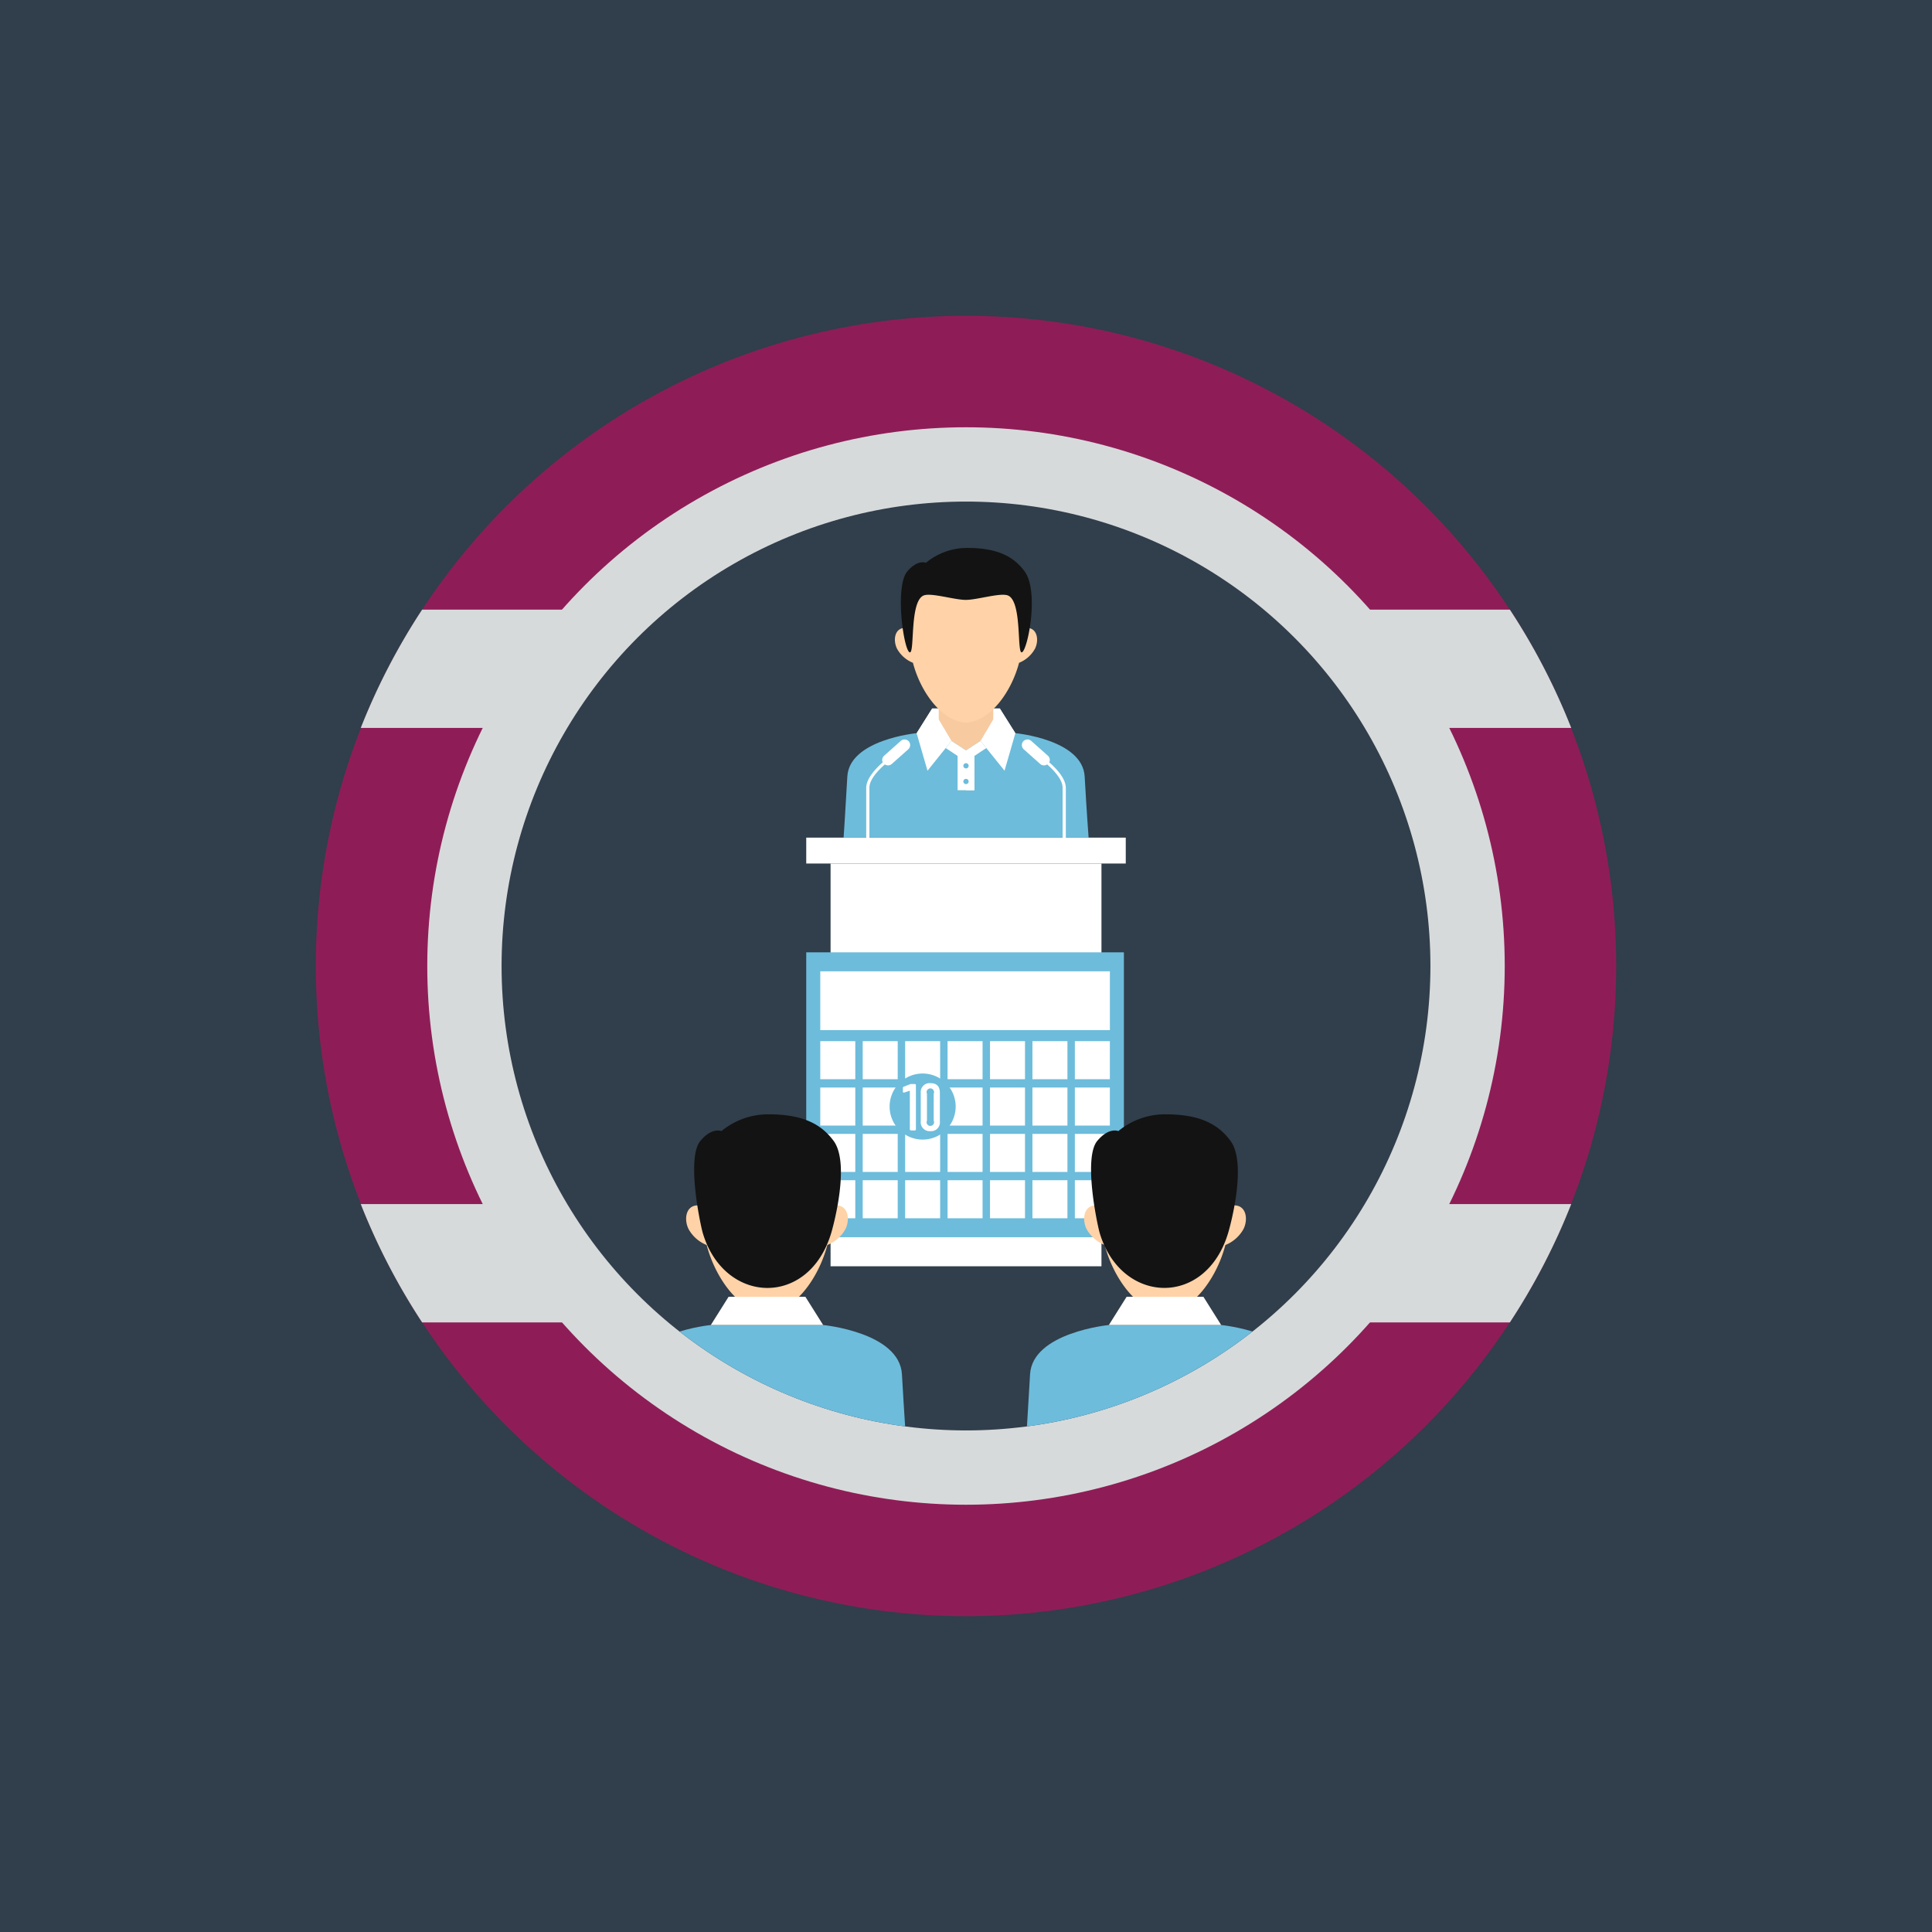
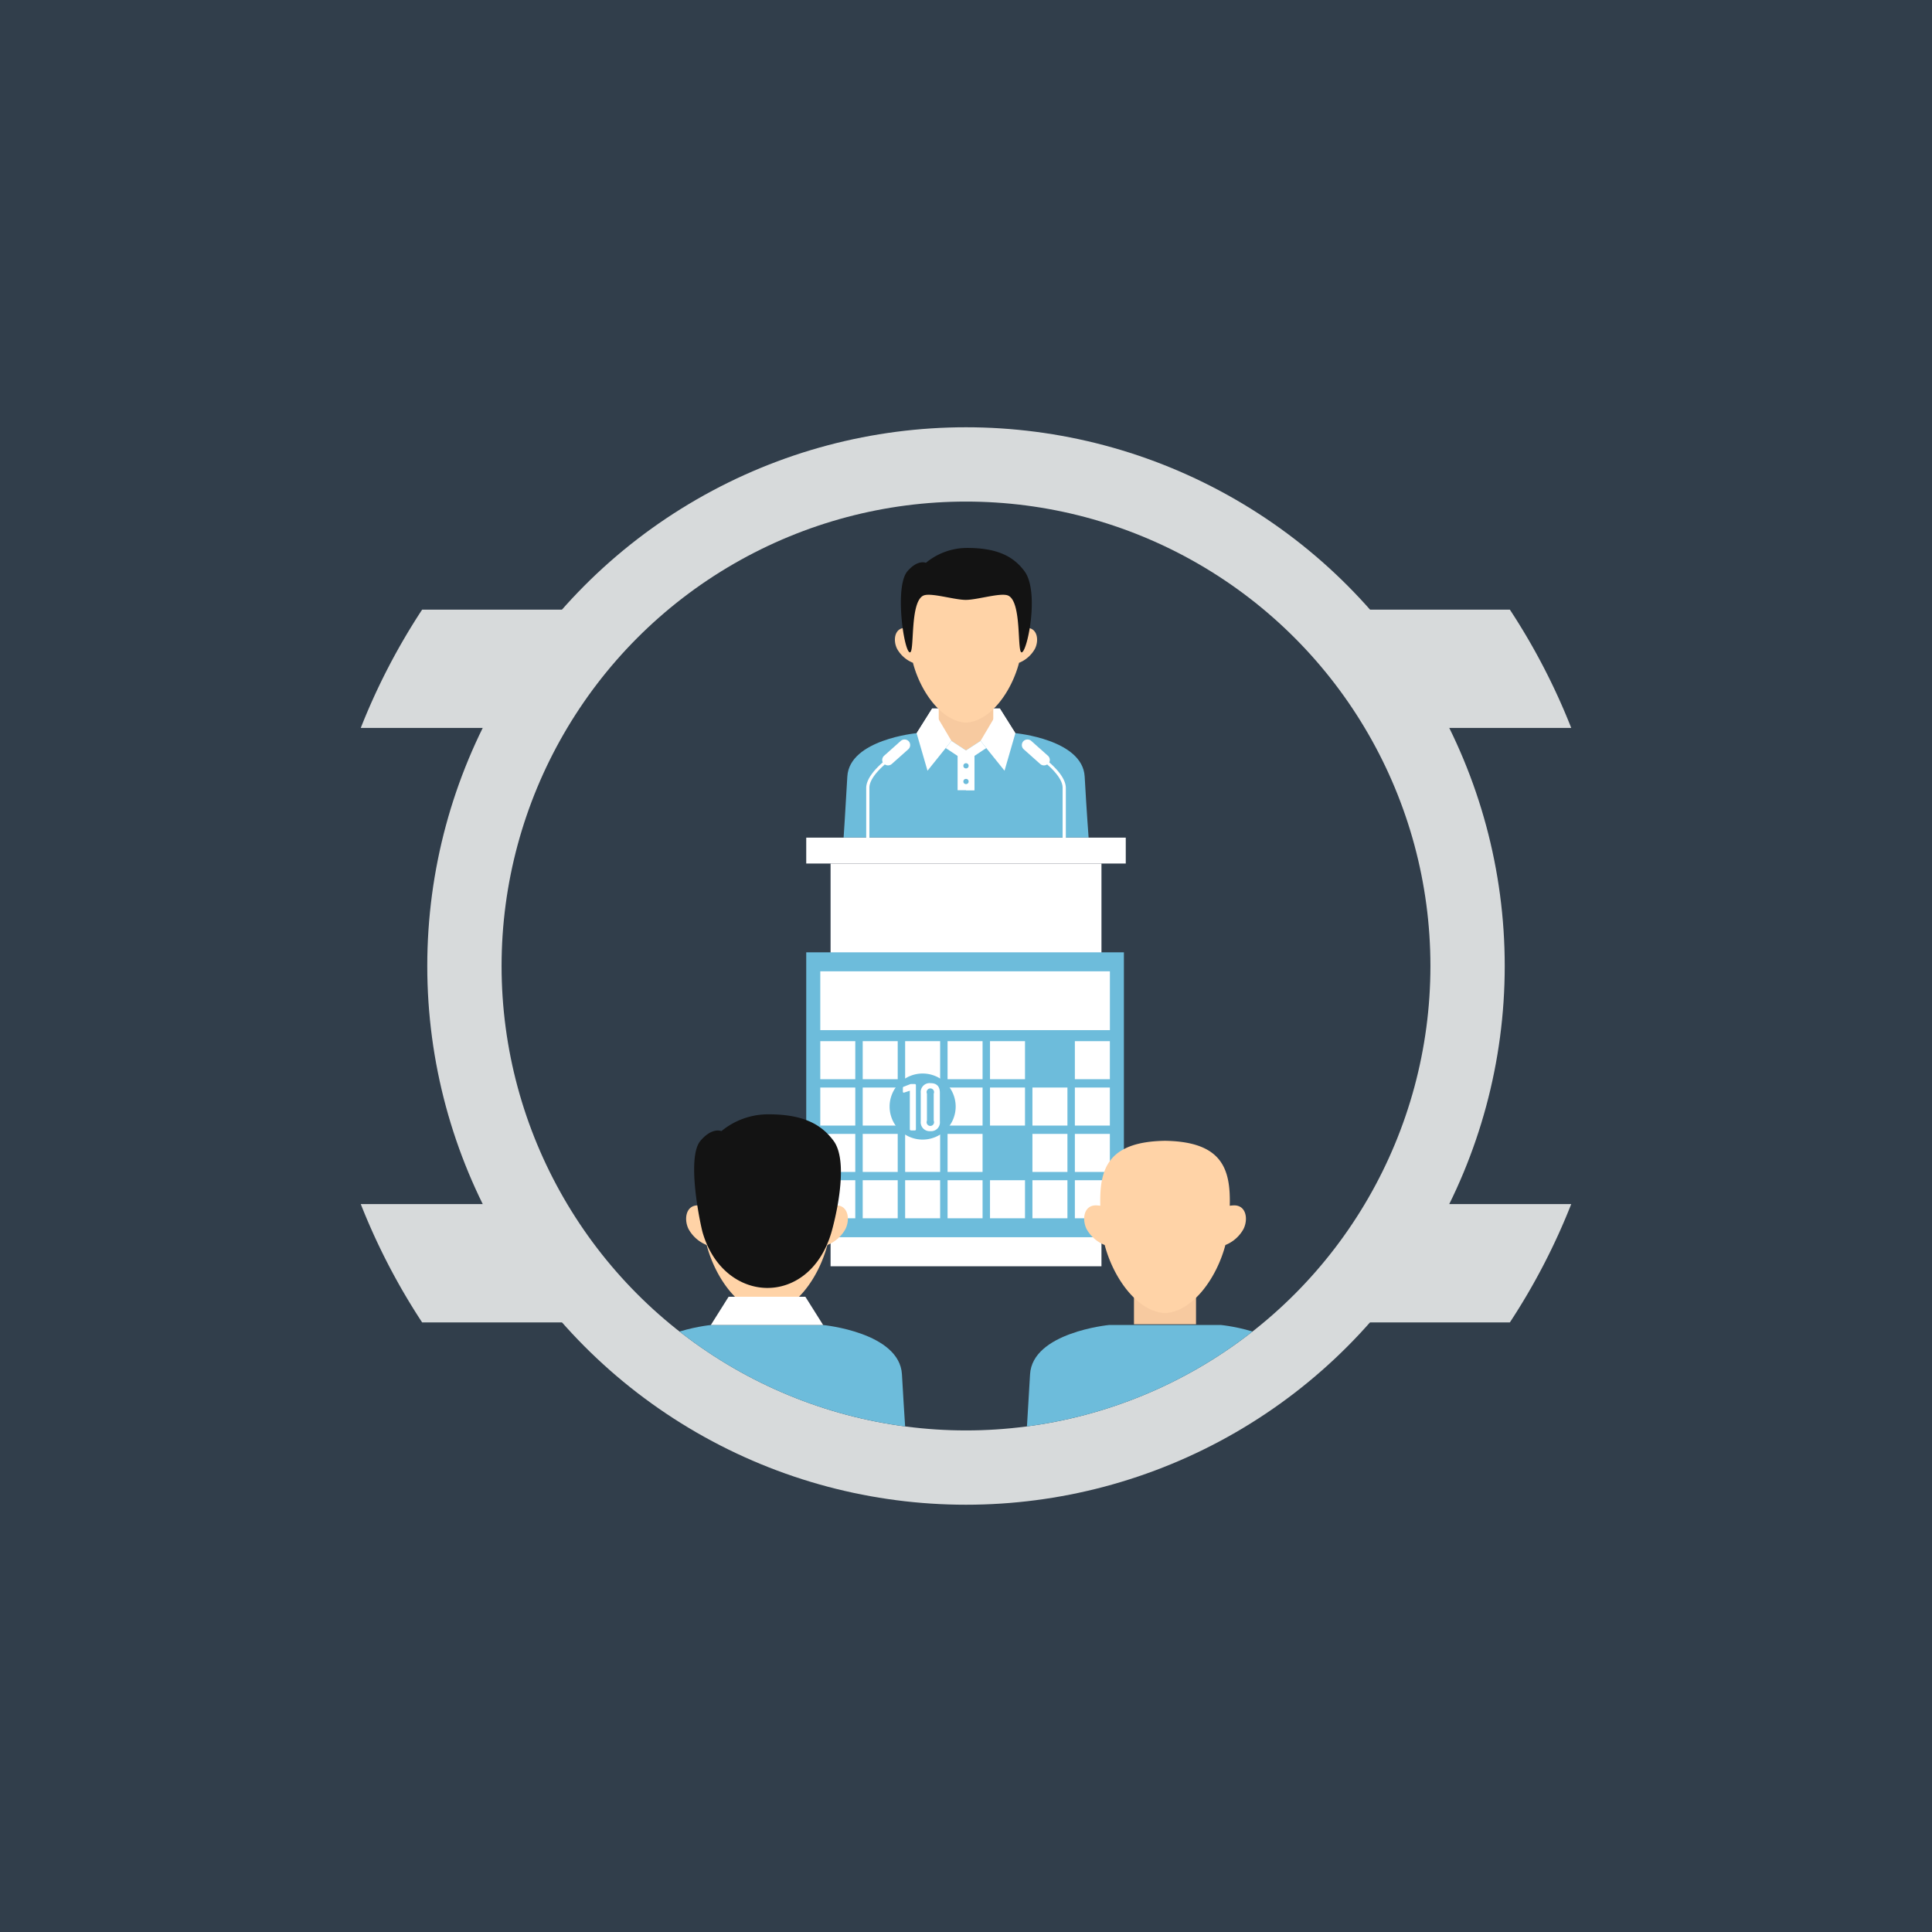
<svg xmlns="http://www.w3.org/2000/svg" id="Layer_2" data-name="Layer 2" viewBox="0 0 520 520">
  <defs>
    <style>.cls-1{fill:none;}.cls-2{fill:#313e4b;}.cls-3{fill:#8e1d57;}.cls-4{fill:#d7dadb;}.cls-5{fill:#fff;}.cls-6{fill:#6dbcdb;}.cls-7{fill:#f7caa0;}.cls-8{fill:#ffd3a7;}.cls-9{fill:#131313;}.cls-10{clip-path:url(#clip-path);}</style>
    <clipPath id="clip-path">
      <circle class="cls-1" cx="260" cy="260" r="125" />
    </clipPath>
  </defs>
  <title>room_scheduling</title>
  <rect class="cls-2" width="520" height="520" />
-   <circle class="cls-3" cx="260" cy="260" r="175" />
  <path class="cls-4" d="M406.38,164.08H113.62A174.44,174.44,0,0,0,97.1,195.92H422.9A174.44,174.44,0,0,0,406.38,164.08Z" />
  <path class="cls-4" d="M97.1,324.08a174.44,174.44,0,0,0,16.52,31.85H406.38a174.44,174.44,0,0,0,16.52-31.85Z" />
  <circle class="cls-4" cx="260" cy="260" r="145" />
  <circle class="cls-2" cx="260" cy="260" r="125" />
  <polygon class="cls-5" points="269.09 190.67 260 190.67 250.91 190.67 246.71 197.35 273.29 197.35 269.09 190.67" />
  <path class="cls-6" d="M291.94,209c-.56-10-18.65-11.67-18.65-11.67H246.71s-18.09,1.72-18.65,11.67-1,16.43-1,16.43H293S292.5,219,291.94,209Z" />
  <polygon class="cls-7" points="260 190.12 252.66 189.56 252.66 197.17 260 201.97 267.34 197.17 267.34 189.56 260 190.12" />
  <path class="cls-8" d="M276.39,169a7.53,7.53,0,0,0-1.07.09c.23-8.68-1.73-15.16-15.32-15.37-13.59.2-15.55,6.69-15.32,15.37a7.63,7.63,0,0,0-1.07-.09c-2.84,0-3.31,3.31-2.17,5.61a8.51,8.51,0,0,0,4.28,3.78c2,7.7,7.64,15.75,14.28,16.11,6.63-.36,12.26-8.41,14.28-16.11a8.51,8.51,0,0,0,4.28-3.78C279.7,172.35,279.23,169,276.39,169Z" />
  <path class="cls-9" d="M275.75,153.76c-3-4.07-7.47-6.34-15.75-6.28a17.43,17.43,0,0,0-10.79,4s-2.18-1-5,2.31c-3.38,4-1.07,20.66.54,21.74s-.13-14,4-15.31c2.15-.66,8.17,1.24,11.19,1.24s9-1.9,11.19-1.24c4.16,1.28,2.42,16.39,4,15.31S279.71,159.11,275.75,153.76Z" />
  <polygon class="cls-5" points="263.92 199.41 265.46 201.34 262.26 203.46 262.26 212.69 260 212.69 260 205.58 260 201.97 263.92 199.41" />
  <polygon class="cls-5" points="256.08 199.41 254.54 201.34 257.74 203.46 257.74 212.69 262.26 212.69 262.26 203.46 256.08 199.41" />
  <circle class="cls-6" cx="260" cy="206.12" r="0.71" />
  <circle class="cls-6" cx="260" cy="210.34" r="0.71" />
  <polygon class="cls-5" points="250.91 190.67 246.71 197.35 249.64 207.44 253.82 202.23 256.08 199.41 250.91 190.67" />
  <polygon class="cls-5" points="269.09 190.67 273.29 197.35 270.37 207.44 266.18 202.23 263.92 199.41 269.09 190.67" />
  <path class="cls-5" d="M244.61,199.54h0a1.54,1.54,0,0,0-2.16-.13l-4.49,4a1.53,1.53,0,0,0-.37,1.78c-1.73,1.51-4.45,4.28-4.45,6.89V226.3H234V212c0-2.26,2.53-4.83,4.16-6.25a1.53,1.53,0,0,0,1.86-.12l4.49-4A1.54,1.54,0,0,0,244.61,199.54Z" />
  <path class="cls-5" d="M275.4,199.54h0a1.54,1.54,0,0,1,2.16-.13l4.49,4a1.53,1.53,0,0,1,.37,1.78c1.73,1.51,4.45,4.28,4.45,6.89V226.3H286V212c0-2.26-2.53-4.83-4.16-6.25a1.53,1.53,0,0,1-1.86-.12l-4.49-4A1.54,1.54,0,0,1,275.4,199.54Z" />
  <rect class="cls-5" x="223.55" y="232.43" width="72.91" height="108.39" />
  <rect class="cls-5" x="217" y="225.45" width="86" height="6.97" />
  <rect class="cls-6" x="217" y="256.32" width="85.5" height="76.68" />
  <rect class="cls-5" x="220.78" y="261.43" width="77.95" height="15.83" />
  <rect class="cls-5" x="220.78" y="280.23" width="9.42" height="10.24" />
  <rect class="cls-5" x="232.2" y="280.23" width="9.42" height="10.24" />
  <rect class="cls-5" x="243.62" y="280.23" width="9.42" height="10.24" />
  <rect class="cls-5" x="255.04" y="280.23" width="9.42" height="10.24" />
  <rect class="cls-5" x="266.46" y="280.23" width="9.42" height="10.24" />
-   <rect class="cls-5" x="277.88" y="280.23" width="9.42" height="10.24" />
  <rect class="cls-5" x="289.3" y="280.23" width="9.42" height="10.24" />
  <rect class="cls-5" x="220.78" y="292.71" width="9.42" height="10.24" />
  <rect class="cls-5" x="232.2" y="292.71" width="9.42" height="10.24" />
  <rect class="cls-5" x="243.62" y="292.71" width="9.42" height="10.24" />
  <rect class="cls-5" x="255.04" y="292.71" width="9.42" height="10.24" />
  <rect class="cls-5" x="266.46" y="292.71" width="9.42" height="10.24" />
  <rect class="cls-5" x="277.88" y="292.71" width="9.42" height="10.24" />
  <rect class="cls-5" x="289.3" y="292.71" width="9.42" height="10.24" />
  <rect class="cls-5" x="220.78" y="305.19" width="9.42" height="10.24" />
  <rect class="cls-5" x="232.2" y="305.19" width="9.42" height="10.24" />
  <rect class="cls-5" x="243.62" y="305.19" width="9.42" height="10.24" />
  <rect class="cls-5" x="255.04" y="305.19" width="9.42" height="10.24" />
-   <rect class="cls-5" x="266.46" y="305.19" width="9.42" height="10.24" />
  <rect class="cls-5" x="277.88" y="305.19" width="9.42" height="10.24" />
  <rect class="cls-5" x="289.3" y="305.19" width="9.42" height="10.24" />
  <rect class="cls-5" x="220.78" y="317.66" width="9.42" height="10.24" />
  <rect class="cls-5" x="232.2" y="317.66" width="9.42" height="10.24" />
  <rect class="cls-5" x="243.62" y="317.66" width="9.42" height="10.24" />
  <rect class="cls-5" x="255.04" y="317.66" width="9.42" height="10.24" />
  <rect class="cls-5" x="266.46" y="317.66" width="9.42" height="10.24" />
  <rect class="cls-5" x="277.88" y="317.66" width="9.42" height="10.24" />
  <rect class="cls-5" x="289.3" y="317.66" width="9.42" height="10.24" />
  <path class="cls-5" d="M248.33,289.92a7.91,7.91,0,1,0,7.91,7.91h0A7.92,7.92,0,0,0,248.33,289.92Zm0,14.83a6.91,6.91,0,1,1,6.91-6.91,6.91,6.91,0,0,1-6.91,6.91Z" />
  <path class="cls-6" d="M248.33,288.94a8.89,8.89,0,1,0,8.89,8.89A8.89,8.89,0,0,0,248.33,288.94Z" />
  <path class="cls-5" d="M245.21,304.24a.29.29,0,0,1-.33-.33V293.57l-1.5.49a.26.26,0,0,1-.37-.28v-.94a.35.35,0,0,1,.26-.37l1.61-.62a.87.87,0,0,1,.41-.08h.9a.29.29,0,0,1,.33.33v11.83a.29.29,0,0,1-.24.33h-1.09Z" />
  <path class="cls-5" d="M247.82,294.15a2.39,2.39,0,0,1,2.67-2.61c1.55,0,2.48.78,2.48,2.61v7.69a2.36,2.36,0,0,1-2.56,2.61,2.39,2.39,0,0,1-2.59-2.61Zm3.49.21a1,1,0,1,0-1.82,0v7.27a1,1,0,1,0,1.82,0Z" />
  <g class="cls-10">
    <path class="cls-6" d="M242.76,369.91c-.64-11.32-21.21-13.28-21.21-13.28H191.32s-20.58,2-21.21,13.28S169,388.6,169,388.6h74.94S243.4,381.22,242.76,369.91Z" />
    <polygon class="cls-7" points="206.44 348.42 198.09 347.78 198.09 356.43 214.78 356.43 214.78 347.78 206.44 348.42" />
    <path class="cls-8" d="M225.08,324.43a8.56,8.56,0,0,0-1.22.1c.26-9.87-2-17.25-17.42-17.48-15.46.23-17.68,7.61-17.42,17.48a8.68,8.68,0,0,0-1.22-.1c-3.23,0-3.77,3.77-2.47,6.38a9.68,9.68,0,0,0,4.87,4.29c2.3,8.76,8.69,17.92,16.24,18.32,7.55-.41,13.94-9.56,16.24-18.32a9.68,9.68,0,0,0,4.87-4.29C228.85,328.2,228.31,324.43,225.08,324.43Z" />
    <polygon class="cls-5" points="216.77 349.03 206.44 349.03 196.1 349.03 191.32 356.63 221.55 356.63 216.77 349.03" />
    <path class="cls-6" d="M349.89,369.91c-.64-11.32-21.21-13.28-21.21-13.28H298.45s-20.58,2-21.21,13.28-1.14,18.69-1.14,18.69H351S350.53,381.22,349.89,369.91Z" />
    <polygon class="cls-7" points="313.56 348.42 305.21 347.78 305.21 356.43 321.91 356.43 321.91 347.78 313.56 348.42" />
    <path class="cls-8" d="M332.21,324.43a8.56,8.56,0,0,0-1.22.1c.26-9.87-2-17.25-17.42-17.48-15.46.23-17.68,7.61-17.42,17.48a8.68,8.68,0,0,0-1.22-.1c-3.23,0-3.77,3.77-2.47,6.38a9.68,9.68,0,0,0,4.87,4.29c2.3,8.76,8.69,17.92,16.24,18.32,7.55-.41,13.94-9.56,16.24-18.32a9.68,9.68,0,0,0,4.87-4.29C336,328.2,335.44,324.43,332.21,324.43Z" />
-     <polygon class="cls-5" points="323.9 349.03 313.56 349.03 303.23 349.03 298.45 356.63 328.68 356.63 323.9 349.03" />
    <path class="cls-9" d="M224.36,307.06c-3.42-4.63-8.49-7.21-17.92-7.14a19.82,19.82,0,0,0-12.27,4.52s-2.49-1.13-5.65,2.62c-3.85,4.56,0,22.61.61,24.72,5.67,19.33,28.57,20.32,34.62,0C224.37,329.67,228.85,313.14,224.36,307.06Z" />
-     <path class="cls-9" d="M331.19,307.06c-3.42-4.63-8.49-7.21-17.92-7.14A19.82,19.82,0,0,0,301,304.43s-2.49-1.13-5.65,2.62c-3.85,4.56,0,22.61.61,24.72,5.67,19.33,28.57,20.32,34.62,0C331.21,329.67,335.69,313.14,331.19,307.06Z" />
  </g>
</svg>